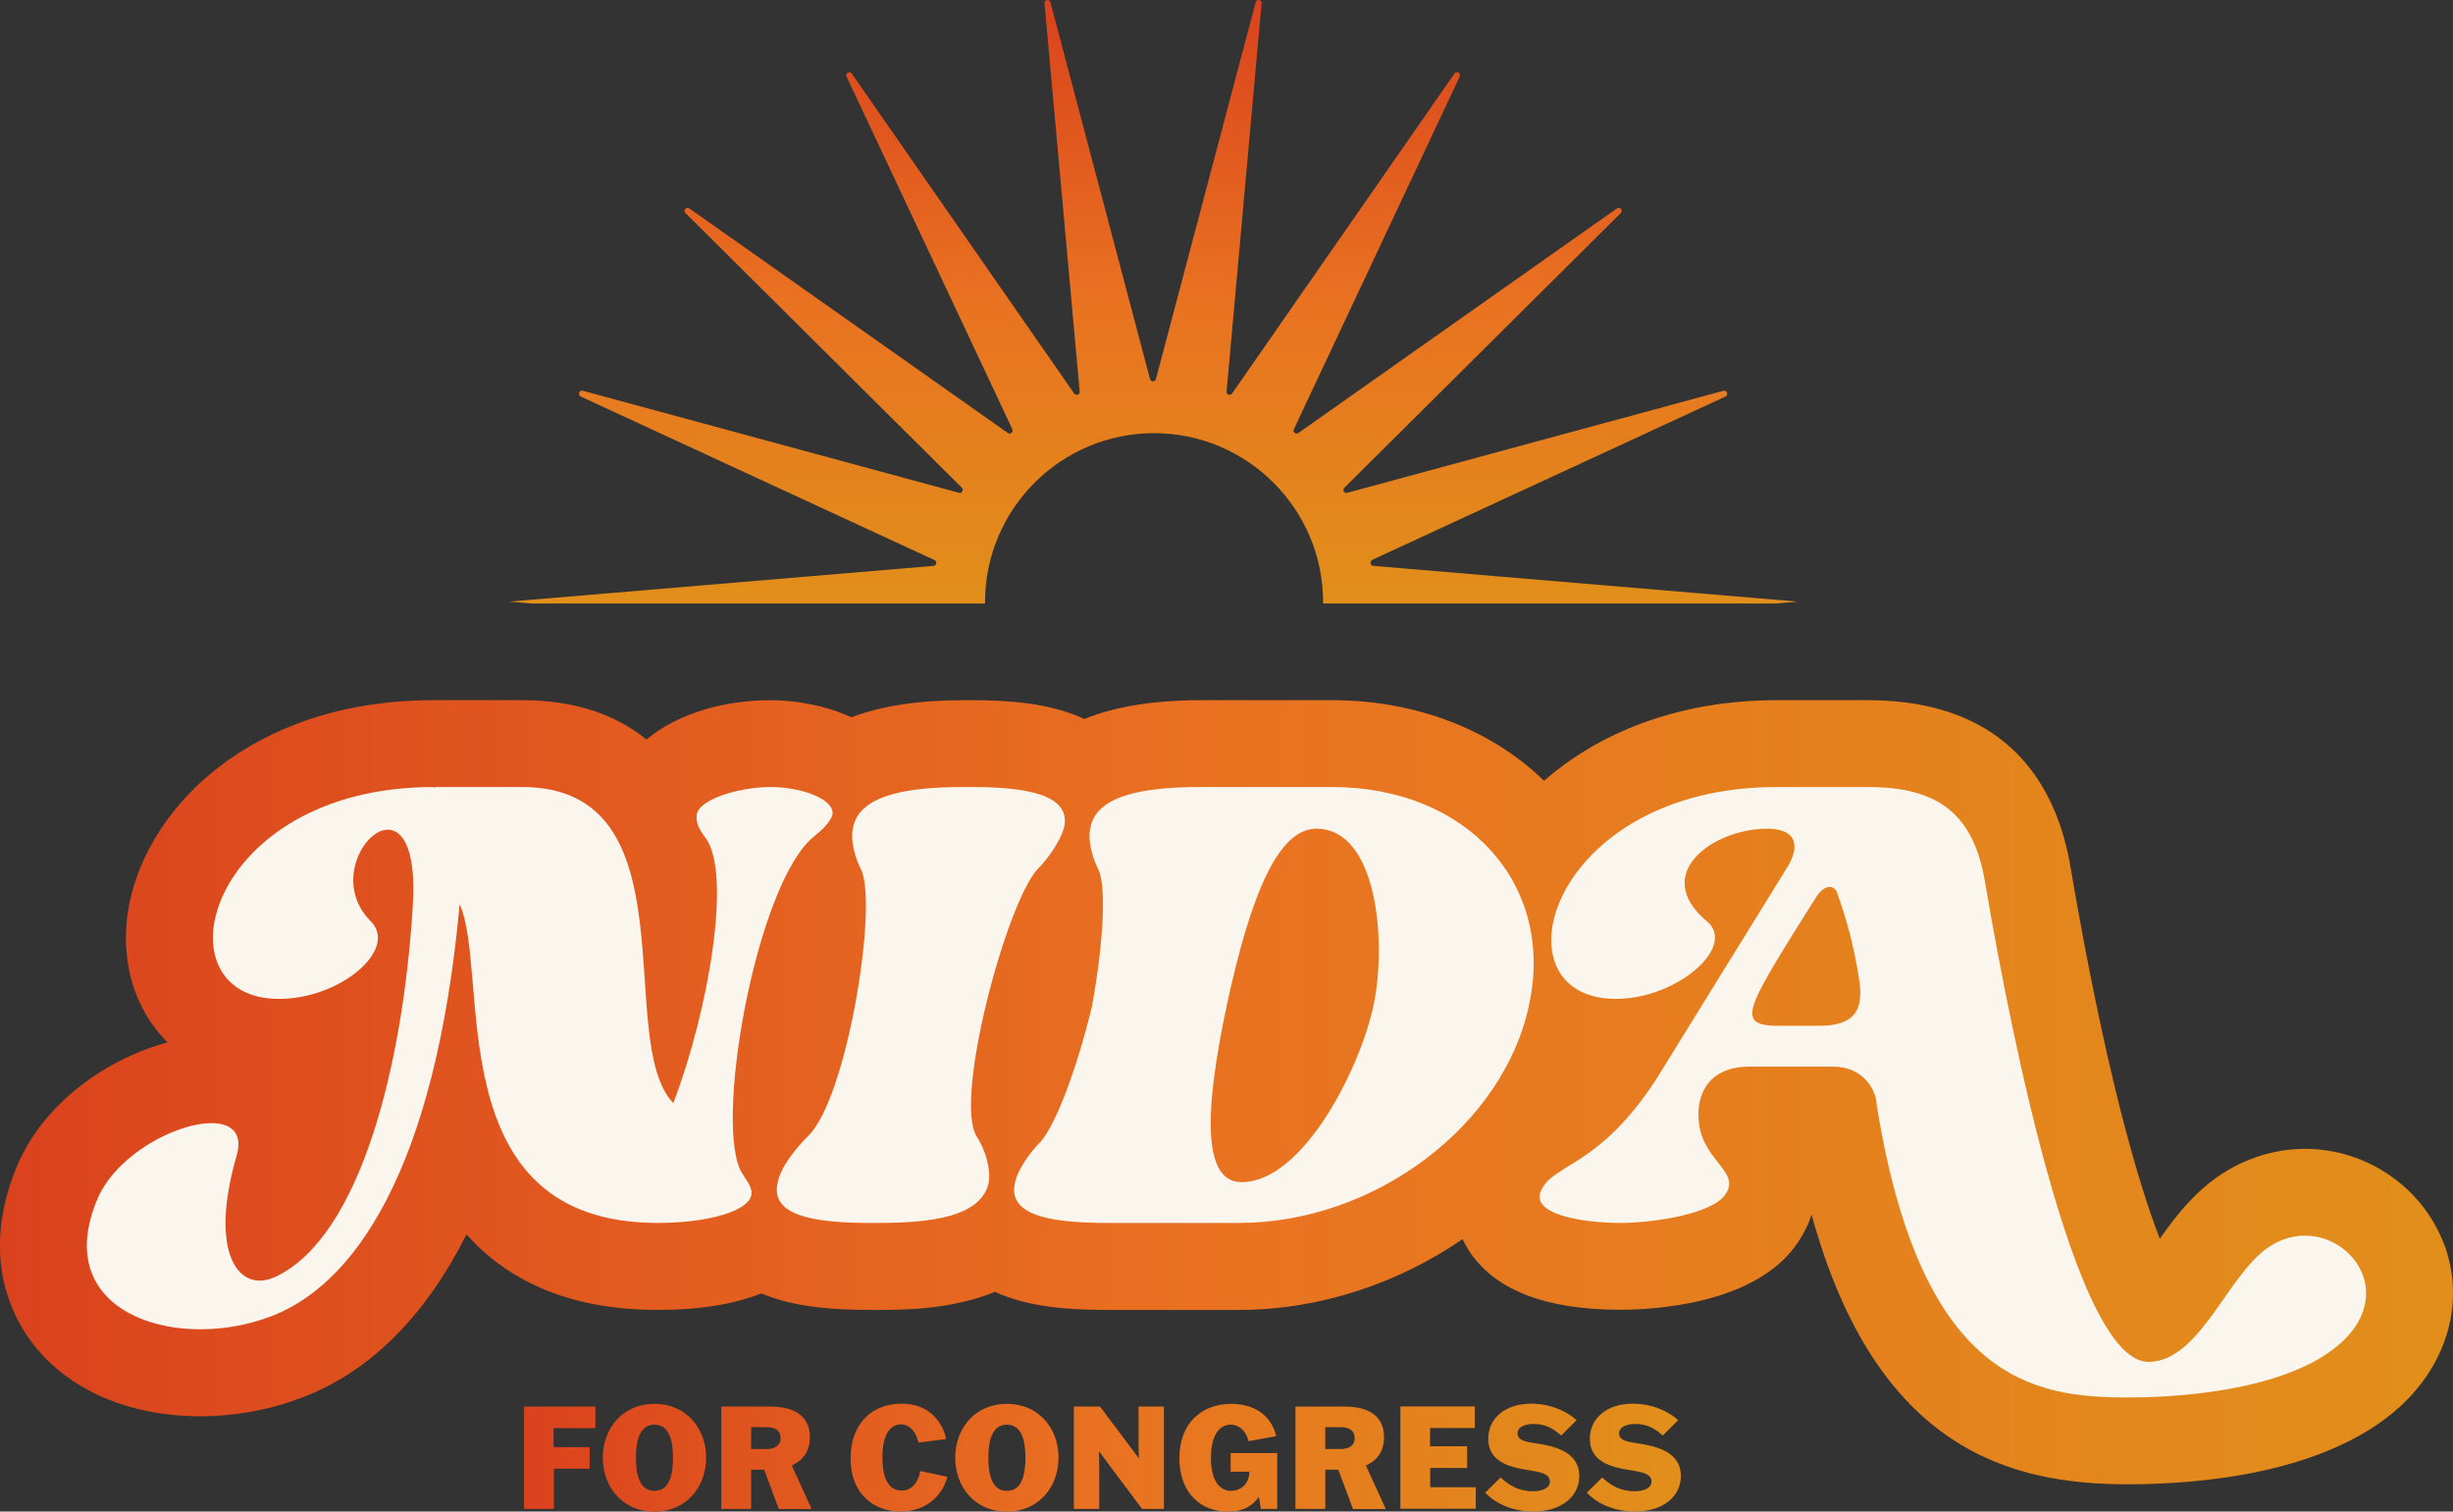
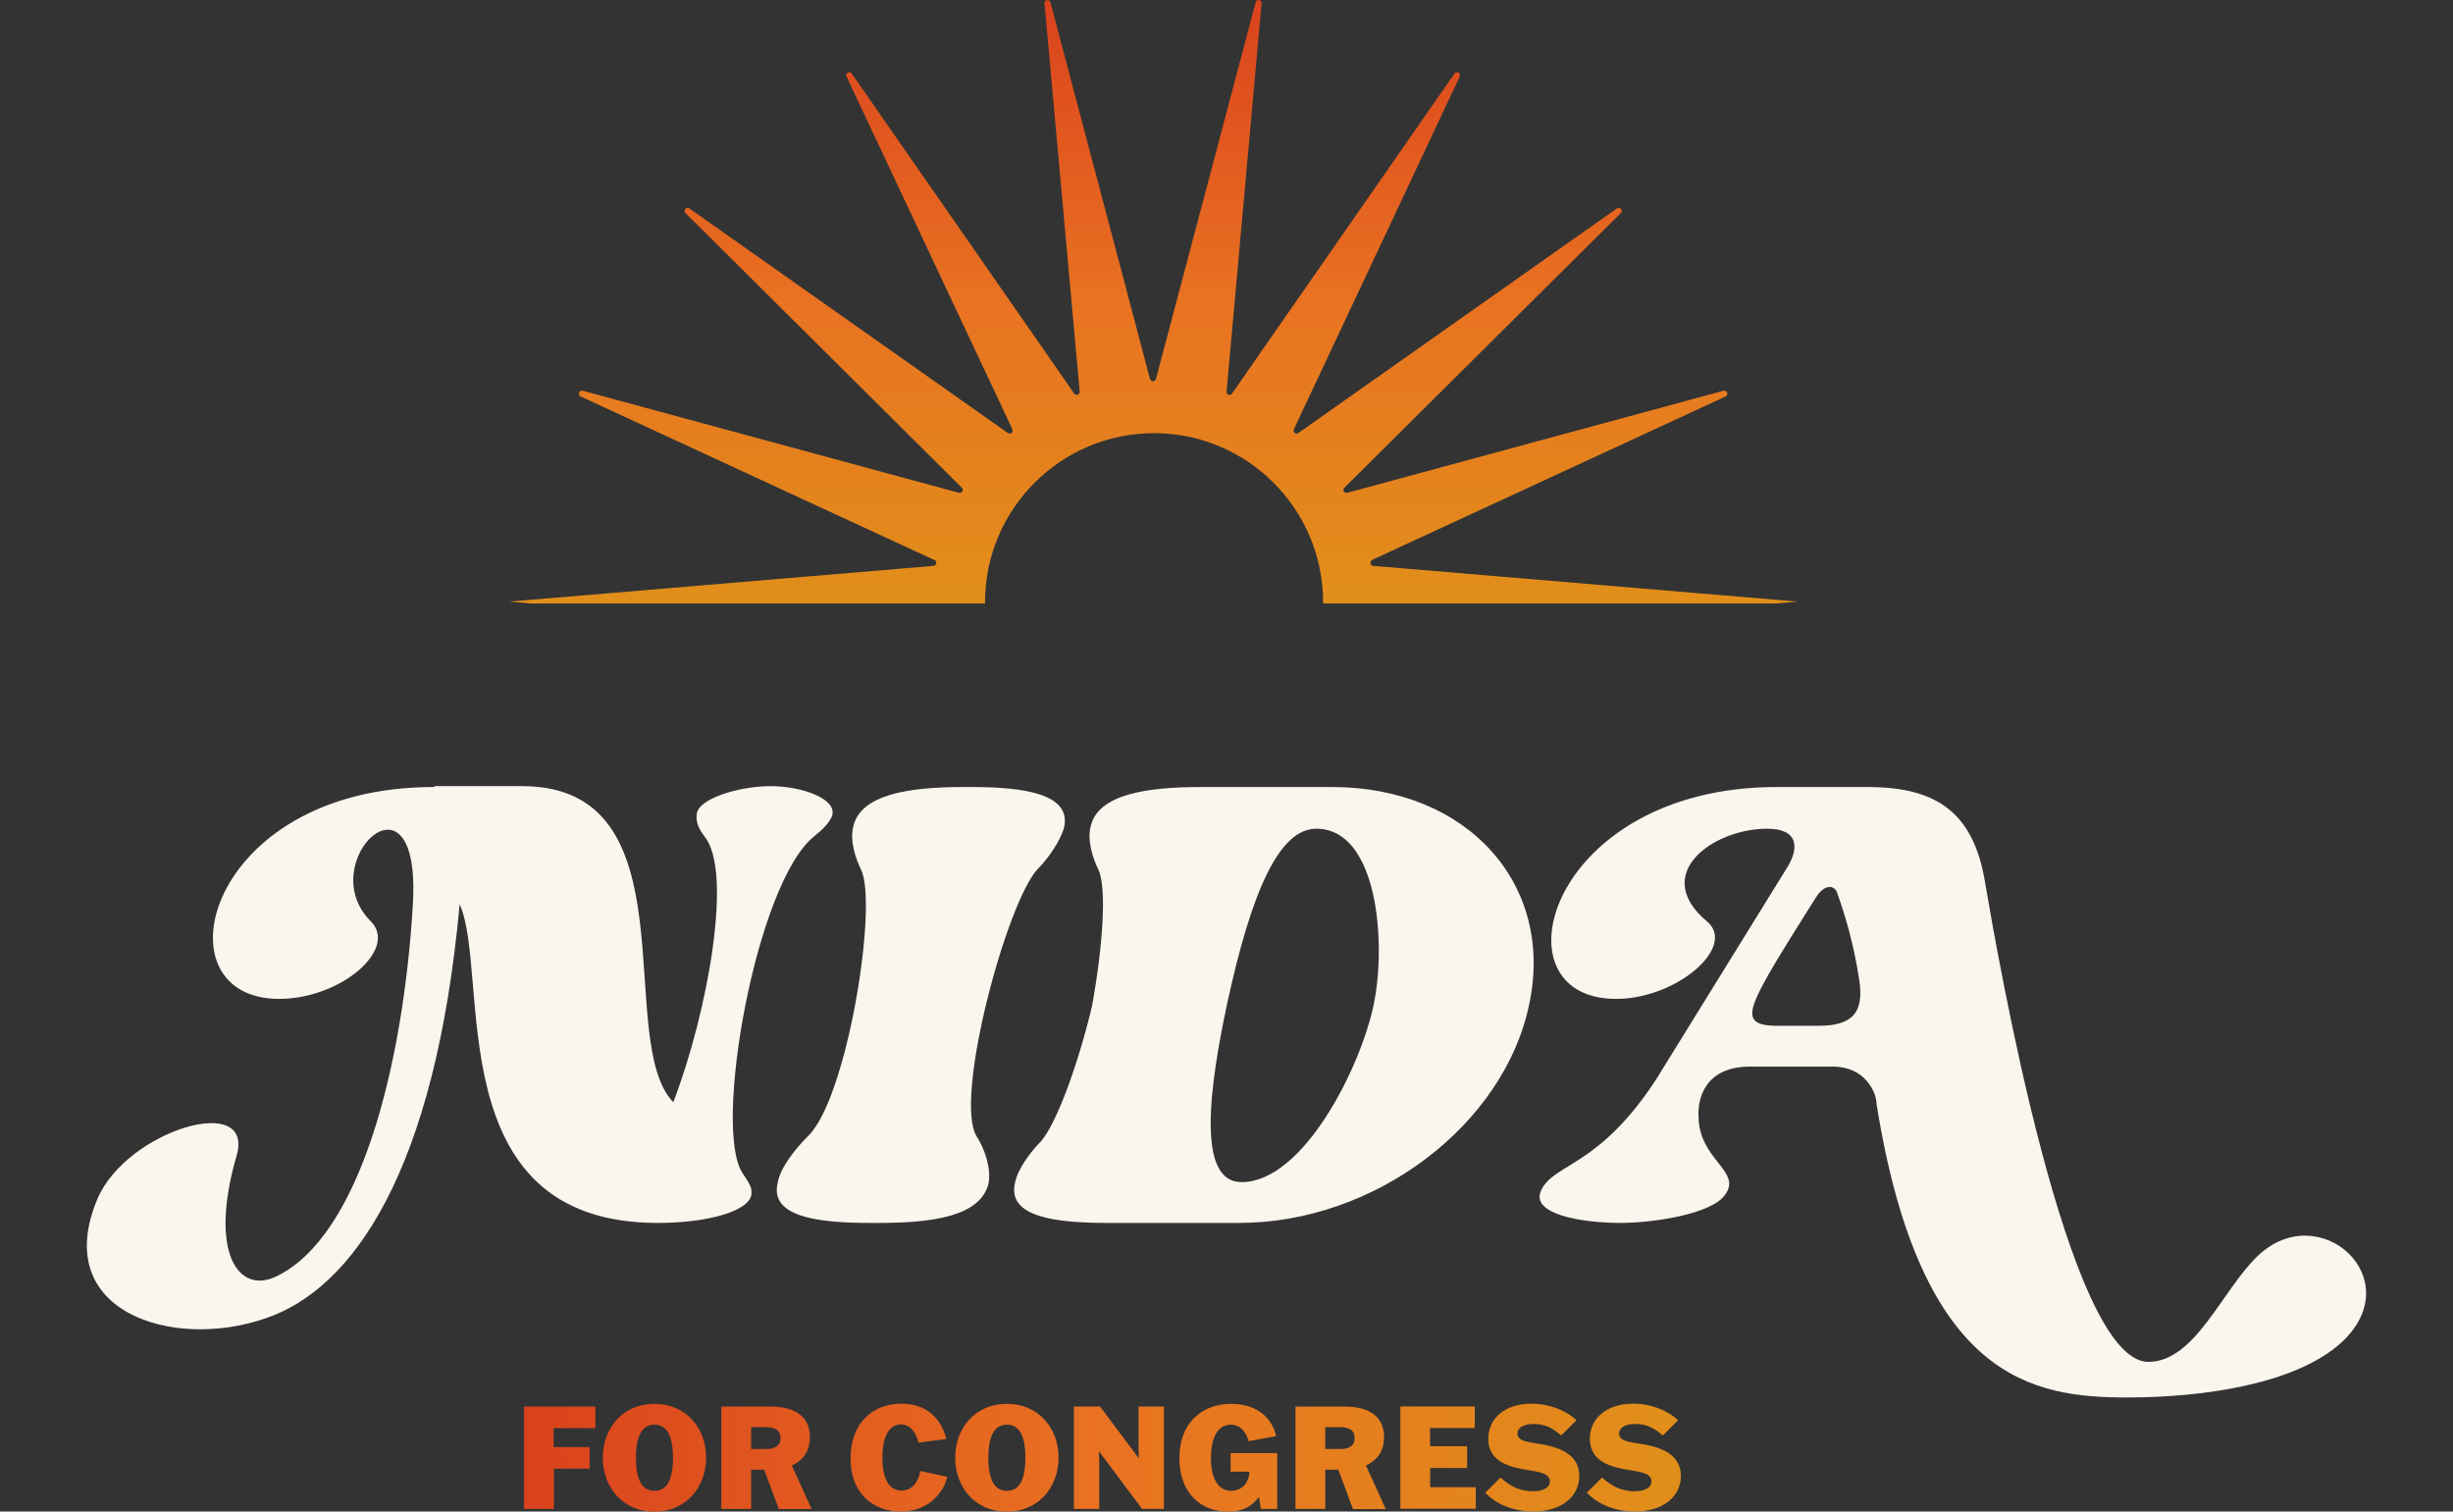
<svg xmlns="http://www.w3.org/2000/svg" xmlns:xlink="http://www.w3.org/1999/xlink" id="Layer_2" data-name="Layer 2" viewBox="0 0 169.49 104.44">
  <rect x="0" y="0" width="169.49" height="104.44" fill="#333333" stroke="none" />
  <defs>
    <style>
      .cls-1 {
        fill: #faf6ee;
      }

      .cls-2 {
        fill: url(#New_Gradient_Swatch_2-2);
      }

      .cls-3 {
        fill: url(#New_Gradient_Swatch_2);
      }

      .cls-4 {
        fill: url(#linear-gradient);
      }
    </style>
    <linearGradient id="New_Gradient_Swatch_2" data-name="New Gradient Swatch 2" x1="79.66" y1="0" x2="79.66" y2="41.71" gradientUnits="userSpaceOnUse">
      <stop offset="0" stop-color="#da421d" />
      <stop offset=".5" stop-color="#e97221" />
      <stop offset="1" stop-color="#e18f1a" />
    </linearGradient>
    <linearGradient id="linear-gradient" x1="0" y1="75.47" x2="169.49" y2="75.47" gradientUnits="userSpaceOnUse">
      <stop offset="0" stop-color="#da421d" />
      <stop offset=".5" stop-color="#e97221" />
      <stop offset="1" stop-color="#e18f1a" />
    </linearGradient>
    <linearGradient id="New_Gradient_Swatch_2-2" data-name="New Gradient Swatch 2" x1="36.22" y1="100.72" x2="116.14" y2="100.72" xlink:href="#New_Gradient_Swatch_2" />
  </defs>
  <g id="Layer_1-2" data-name="Layer 1">
    <g>
      <path class="cls-3" d="M94.78,38.7l24.44-11.3c.24-.11.11-.46-.14-.4l-25.99,7.05c-.21.06-.36-.2-.2-.35l19.1-18.98c.18-.18-.06-.47-.27-.32l-22.01,15.52c-.18.12-.41-.07-.31-.26l11.46-24.37c.11-.23-.22-.42-.36-.21l-15.37,22.11c-.12.18-.4.08-.38-.14L87.17.23c.02-.26-.35-.32-.41-.07l-6.89,26.03c-.06.21-.35.21-.41,0L72.58.16c-.07-.25-.44-.18-.41.07l2.43,26.82c.02.22-.26.32-.38.14l-15.37-22.11c-.15-.21-.47-.02-.36.21l11.46,24.37c.09.2-.14.39-.31.26l-22.01-15.52c-.21-.15-.45.14-.27.32l19.1,18.98c.15.15,0,.41-.2.35l-25.99-7.05c-.25-.07-.38.29-.14.4l24.44,11.3c.2.09.15.38-.07.4l-29.33,2.47,1.54.13s.01,0,.02,0h31.33s0-.06,0-.09c0-6.44,5.24-11.68,11.68-11.68s11.68,5.24,11.68,11.68c0,.03,0,.06,0,.09h31.24s.01,0,.02,0l1.54-.13-29.33-2.47c-.22-.02-.27-.31-.07-.4Z" />
      <g>
-         <path class="cls-4" d="M168.83,85.87c-1.51-3.88-5.35-6.49-9.57-6.49-2.71,0-5.35,1.09-7.4,3.05-1.03.98-1.88,2.1-2.63,3.16-1.59-4.1-3.84-12.03-6.15-25.58-.87-5.3-4.01-11.63-14.02-11.63h-6.3c-6.84,0-12.33,2.28-16.07,5.57-3.66-3.56-8.89-5.57-14.66-5.57h-9.06c-3.26,0-5.94.44-8.05,1.3-2.35-1.1-5.18-1.3-7.81-1.3h-.54c-3.11,0-5.68.4-7.74,1.18-1.82-.83-3.87-1.18-5.6-1.18-3.2,0-6.42.92-8.56,2.72-2.04-1.66-4.81-2.72-8.6-2.72h-6.12c-7.57,0-12.46,2.68-15.23,4.94-3.77,3.07-6.02,7.36-6.02,11.49,0,2.9,1.07,5.41,2.88,7.22-4.05,1.06-8.5,4.09-10.37,8.46-2.43,5.74-.67,9.8.6,11.71,2.38,3.59,6.77,5.66,12.03,5.66,2.17,0,4.4-.37,6.38-1.06,3.94-1.31,8.47-4.45,12.01-11.51,2.73,3.05,6.87,5.22,13.21,5.22,3.1,0,5.42-.45,7.17-1.14,2.24.95,4.9,1.14,7.55,1.14h.54c1.61,0,5.02,0,8.05-1.25,2.29,1.06,5.06,1.25,7.81,1.25h9.06c5.58,0,10.99-1.84,15.44-4.89.11.23.22.45.35.66,1.73,2.8,5.28,4.22,10.56,4.22,2.15,0,9.33-.33,12.22-4.6.35-.51.73-1.18.98-1.98,4.49,16.36,13.87,18.64,21.84,18.64,4.82,0,13.66-.69,18.8-5.35,3.38-3.09,4.54-7.43,3.03-11.34Z" />
-         <path class="cls-1" d="M51.92,82.52c-.12,1.14-2.94,1.98-6.48,1.98-15.24,0-11.52-17.22-13.68-22.02-1.68,18.36-7.32,26.58-13.44,28.62-6.42,2.22-14.88-.48-11.58-8.28,2.04-4.74,10.92-7.38,9.6-2.94-1.92,6.66.12,9.54,2.7,8.34,5.88-2.76,8.82-14.7,9.48-25.62.66-10.32-7.02-3-2.88,1.08,1.86,1.92-2.1,5.34-6.36,5.34-8.58,0-5.1-14.64,10.68-14.64v.06l.12-.06h6c11.88,0,6.3,17.52,10.44,21.84,2.4-6.24,4.14-16.02,2.16-18.42-.36-.48-.6-.96-.54-1.44,0-1.08,2.88-1.98,5.1-1.98s4.56.9,4.26,1.98c-.18.48-.66.96-1.26,1.44-4.02,3.24-7.02,20.28-4.92,23.34.3.48.66.9.6,1.38ZM51.92,82.52c-.12,1.14-2.94,1.98-6.48,1.98-15.24,0-11.52-17.22-13.68-22.02-1.68,18.36-7.32,26.58-13.44,28.62-6.42,2.22-14.88-.48-11.58-8.28,2.04-4.74,10.92-7.38,9.6-2.94-1.92,6.66.12,9.54,2.7,8.34,5.88-2.76,8.82-14.7,9.48-25.62.66-10.32-7.02-3-2.88,1.08,1.86,1.92-2.1,5.34-6.36,5.34-8.58,0-5.1-14.64,10.68-14.64v.06l.12-.06h6c11.88,0,6.3,17.52,10.44,21.84,2.4-6.24,4.14-16.02,2.16-18.42-.36-.48-.6-.96-.54-1.44,0-1.08,2.88-1.98,5.1-1.98s4.56.9,4.26,1.98c-.18.48-.66.96-1.26,1.44-4.02,3.24-7.02,20.28-4.92,23.34.3.48.66.9.6,1.38ZM71.67,60.08c-2.16,2.4-5.76,15.84-4.2,18.42.54.84,1.02,2.16.84,3.24-.54,2.34-3.96,2.76-7.62,2.76h-.54c-3.66,0-6.96-.42-6.42-2.76.18-1.08,1.26-2.4,2.1-3.24,2.7-2.58,4.86-16.02,3.66-18.42-.36-.72-.78-1.98-.54-2.94.48-2.28,3.96-2.76,7.62-2.76h.54c3.66,0,6.9.48,6.42,2.76-.24.96-1.14,2.22-1.86,2.94ZM71.67,60.08c-2.16,2.4-5.76,15.84-4.2,18.42.54.84,1.02,2.16.84,3.24-.54,2.34-3.96,2.76-7.62,2.76h-.54c-3.66,0-6.96-.42-6.42-2.76.18-1.08,1.26-2.4,2.1-3.24,2.7-2.58,4.86-16.02,3.66-18.42-.36-.72-.78-1.98-.54-2.94.48-2.28,3.96-2.76,7.62-2.76h.54c3.66,0,6.9.48,6.42,2.76-.24.96-1.14,2.22-1.86,2.94ZM105.65,69.44c-1.74,8.28-10.62,15.06-20.04,15.06h-9.06c-3.66,0-6.96-.42-6.42-2.76.18-.96,1.08-2.16,1.8-2.88,1.08-1.26,2.58-5.34,3.54-9.42.72-4.02,1.02-8.1.42-9.36-.36-.72-.78-1.98-.54-2.94.48-2.28,3.96-2.76,7.62-2.76h9.06c9.42,0,15.42,6.78,13.62,15.06ZM94.91,69.44c.9-4.26.3-12.18-3.96-12.18-2.58,0-4.5,4.38-6.18,12.18-1.68,7.86-1.56,12.24,1.02,12.24,4.26,0,8.22-7.92,9.12-12.24ZM105.65,69.44c-1.74,8.28-10.62,15.06-20.04,15.06h-9.06c-3.66,0-6.96-.42-6.42-2.76.18-.96,1.08-2.16,1.8-2.88,1.08-1.26,2.58-5.34,3.54-9.42.72-4.02,1.02-8.1.42-9.36-.36-.72-.78-1.98-.54-2.94.48-2.28,3.96-2.76,7.62-2.76h9.06c9.42,0,15.42,6.78,13.62,15.06ZM94.91,69.44c.9-4.26.3-12.18-3.96-12.18-2.58,0-4.5,4.38-6.18,12.18-1.68,7.86-1.56,12.24,1.02,12.24,4.26,0,8.22-7.92,9.12-12.24ZM161.76,92.78c-3.18,2.88-9.6,3.78-14.76,3.78-6.48,0-14.28-1.14-17.34-20.28,0-.78-.78-2.58-3-2.58h-5.76c-3.3,0-3.6,2.52-3.54,3.42,0,3,3,3.78,1.86,5.4-.9,1.38-5.04,1.98-7.26,1.98-2.64,0-6.3-.6-5.46-2.28.9-1.86,3.96-1.56,7.92-7.62l8.94-14.46c1.08-1.62.84-2.88-1.26-2.88-3.72,0-8.1,3.12-4.14,6.42,2.04,1.74-2.1,5.34-6.3,5.34-8.64,0-4.68-14.64,11.1-14.64h6.3c4.86,0,7.32,1.86,8.1,6.6.84,4.92,5.7,33.12,11.28,33.12,3.24,0,5.1-4.98,7.56-7.32,4.26-4.08,10.56,1.62,5.76,6ZM128.46,67.7c-.36-2.46-1.02-4.62-1.5-5.94-.18-.66-.9-.66-1.44.18,0,0-2.88,4.5-3.66,6-1.2,2.22-1.14,2.94.96,2.94h2.82c2.34,0,3.18-.9,2.82-3.18ZM161.76,92.78c-3.18,2.88-9.6,3.78-14.76,3.78-6.48,0-14.28-1.14-17.34-20.28,0-.78-.78-2.58-3-2.58h-5.76c-3.3,0-3.6,2.52-3.54,3.42,0,3,3,3.78,1.86,5.4-.9,1.38-5.04,1.98-7.26,1.98-2.64,0-6.3-.6-5.46-2.28.9-1.86,3.96-1.56,7.92-7.62l8.94-14.46c1.08-1.62.84-2.88-1.26-2.88-3.72,0-8.1,3.12-4.14,6.42,2.04,1.74-2.1,5.34-6.3,5.34-8.64,0-4.68-14.64,11.1-14.64h6.3c4.86,0,7.32,1.86,8.1,6.6.84,4.92,5.7,33.12,11.28,33.12,3.24,0,5.1-4.98,7.56-7.32,4.26-4.08,10.56,1.62,5.76,6ZM128.46,67.7c-.36-2.46-1.02-4.62-1.5-5.94-.18-.66-.9-.66-1.44.18,0,0-2.88,4.5-3.66,6-1.2,2.22-1.14,2.94.96,2.94h2.82c2.34,0,3.18-.9,2.82-3.18Z" />
+         <path class="cls-1" d="M51.92,82.52c-.12,1.14-2.94,1.98-6.48,1.98-15.24,0-11.52-17.22-13.68-22.02-1.68,18.36-7.32,26.58-13.44,28.62-6.42,2.22-14.88-.48-11.58-8.28,2.04-4.74,10.92-7.38,9.6-2.94-1.92,6.66.12,9.54,2.7,8.34,5.88-2.76,8.82-14.7,9.48-25.62.66-10.32-7.02-3-2.88,1.08,1.86,1.92-2.1,5.34-6.36,5.34-8.58,0-5.1-14.64,10.68-14.64l.12-.06h6c11.88,0,6.3,17.52,10.44,21.84,2.4-6.24,4.14-16.02,2.16-18.42-.36-.48-.6-.96-.54-1.44,0-1.08,2.88-1.98,5.1-1.98s4.56.9,4.26,1.98c-.18.48-.66.96-1.26,1.44-4.02,3.24-7.02,20.28-4.92,23.34.3.48.66.9.6,1.38ZM51.92,82.52c-.12,1.14-2.94,1.98-6.48,1.98-15.24,0-11.52-17.22-13.68-22.02-1.68,18.36-7.32,26.58-13.44,28.62-6.42,2.22-14.88-.48-11.58-8.28,2.04-4.74,10.92-7.38,9.6-2.94-1.92,6.66.12,9.54,2.7,8.34,5.88-2.76,8.82-14.7,9.48-25.62.66-10.32-7.02-3-2.88,1.08,1.86,1.92-2.1,5.34-6.36,5.34-8.58,0-5.1-14.64,10.68-14.64v.06l.12-.06h6c11.88,0,6.3,17.52,10.44,21.84,2.4-6.24,4.14-16.02,2.16-18.42-.36-.48-.6-.96-.54-1.44,0-1.08,2.88-1.98,5.1-1.98s4.56.9,4.26,1.98c-.18.48-.66.96-1.26,1.44-4.02,3.24-7.02,20.28-4.92,23.34.3.48.66.9.6,1.38ZM71.67,60.08c-2.16,2.4-5.76,15.84-4.2,18.42.54.84,1.02,2.16.84,3.24-.54,2.34-3.96,2.76-7.62,2.76h-.54c-3.66,0-6.96-.42-6.42-2.76.18-1.08,1.26-2.4,2.1-3.24,2.7-2.58,4.86-16.02,3.66-18.42-.36-.72-.78-1.98-.54-2.94.48-2.28,3.96-2.76,7.62-2.76h.54c3.66,0,6.9.48,6.42,2.76-.24.96-1.14,2.22-1.86,2.94ZM71.67,60.08c-2.16,2.4-5.76,15.84-4.2,18.42.54.84,1.02,2.16.84,3.24-.54,2.34-3.96,2.76-7.62,2.76h-.54c-3.66,0-6.96-.42-6.42-2.76.18-1.08,1.26-2.4,2.1-3.24,2.7-2.58,4.86-16.02,3.66-18.42-.36-.72-.78-1.98-.54-2.94.48-2.28,3.96-2.76,7.62-2.76h.54c3.66,0,6.9.48,6.42,2.76-.24.96-1.14,2.22-1.86,2.94ZM105.65,69.44c-1.74,8.28-10.62,15.06-20.04,15.06h-9.06c-3.66,0-6.96-.42-6.42-2.76.18-.96,1.08-2.16,1.8-2.88,1.08-1.26,2.58-5.34,3.54-9.42.72-4.02,1.02-8.1.42-9.36-.36-.72-.78-1.98-.54-2.94.48-2.28,3.96-2.76,7.62-2.76h9.06c9.42,0,15.42,6.78,13.62,15.06ZM94.91,69.44c.9-4.26.3-12.18-3.96-12.18-2.58,0-4.5,4.38-6.18,12.18-1.68,7.86-1.56,12.24,1.02,12.24,4.26,0,8.22-7.92,9.12-12.24ZM105.65,69.44c-1.74,8.28-10.62,15.06-20.04,15.06h-9.06c-3.66,0-6.96-.42-6.42-2.76.18-.96,1.08-2.16,1.8-2.88,1.08-1.26,2.58-5.34,3.54-9.42.72-4.02,1.02-8.1.42-9.36-.36-.72-.78-1.98-.54-2.94.48-2.28,3.96-2.76,7.62-2.76h9.06c9.42,0,15.42,6.78,13.62,15.06ZM94.91,69.44c.9-4.26.3-12.18-3.96-12.18-2.58,0-4.5,4.38-6.18,12.18-1.68,7.86-1.56,12.24,1.02,12.24,4.26,0,8.22-7.92,9.12-12.24ZM161.76,92.78c-3.18,2.88-9.6,3.78-14.76,3.78-6.48,0-14.28-1.14-17.34-20.28,0-.78-.78-2.58-3-2.58h-5.76c-3.3,0-3.6,2.52-3.54,3.42,0,3,3,3.78,1.86,5.4-.9,1.38-5.04,1.98-7.26,1.98-2.64,0-6.3-.6-5.46-2.28.9-1.86,3.96-1.56,7.92-7.62l8.94-14.46c1.08-1.62.84-2.88-1.26-2.88-3.72,0-8.1,3.12-4.14,6.42,2.04,1.74-2.1,5.34-6.3,5.34-8.64,0-4.68-14.64,11.1-14.64h6.3c4.86,0,7.32,1.86,8.1,6.6.84,4.92,5.7,33.12,11.28,33.12,3.24,0,5.1-4.98,7.56-7.32,4.26-4.08,10.56,1.62,5.76,6ZM128.46,67.7c-.36-2.46-1.02-4.62-1.5-5.94-.18-.66-.9-.66-1.44.18,0,0-2.88,4.5-3.66,6-1.2,2.22-1.14,2.94.96,2.94h2.82c2.34,0,3.18-.9,2.82-3.18ZM161.76,92.78c-3.18,2.88-9.6,3.78-14.76,3.78-6.48,0-14.28-1.14-17.34-20.28,0-.78-.78-2.58-3-2.58h-5.76c-3.3,0-3.6,2.52-3.54,3.42,0,3,3,3.78,1.86,5.4-.9,1.38-5.04,1.98-7.26,1.98-2.64,0-6.3-.6-5.46-2.28.9-1.86,3.96-1.56,7.92-7.62l8.94-14.46c1.08-1.62.84-2.88-1.26-2.88-3.72,0-8.1,3.12-4.14,6.42,2.04,1.74-2.1,5.34-6.3,5.34-8.64,0-4.68-14.64,11.1-14.64h6.3c4.86,0,7.32,1.86,8.1,6.6.84,4.92,5.7,33.12,11.28,33.12,3.24,0,5.1-4.98,7.56-7.32,4.26-4.08,10.56,1.62,5.76,6ZM128.46,67.7c-.36-2.46-1.02-4.62-1.5-5.94-.18-.66-.9-.66-1.44.18,0,0-2.88,4.5-3.66,6-1.2,2.22-1.14,2.94.96,2.94h2.82c2.34,0,3.18-.9,2.82-3.18Z" />
      </g>
      <path class="cls-2" d="M40.76,101.48h-2.49v2.78s-2.06,0-2.06,0v-.93s0-5.21,0-5.21v-.93s4.93,0,4.93,0v1.49h-2.89v1.31h2.49v1.49ZM41.65,100.72c0-2.04,1.38-3.72,3.57-3.72s3.57,1.68,3.57,3.72-1.39,3.73-3.57,3.73-3.57-1.68-3.57-3.73ZM46.5,100.72c0-1.63-.49-2.28-1.28-2.28s-1.28.65-1.28,2.28.48,2.29,1.28,2.29,1.28-.65,1.28-2.29ZM53.81,104.26l-1.01-2.71h-.9v2.71s-2.06,0-2.06,0v-.93s0-5.21,0-5.21v-.93s3.41,0,3.41,0c1.31,0,2.71.43,2.71,2.12,0,1-.51,1.62-1.25,1.95l1.36,2.99v.02h-2.28ZM51.9,100.12h1.08c.51,0,.95-.2.95-.75,0-.59-.44-.76-1.01-.76h-1.02v1.51ZM65.45,102.05c-.18.86-1.11,2.39-3.22,2.39-1.89,0-3.46-1.25-3.46-3.65s1.45-3.8,3.53-3.8c1.94,0,2.82,1.29,3.08,2.44l-1.91.25c-.16-.62-.52-1.26-1.23-1.26s-1.27.69-1.27,2.27c0,1.85.68,2.3,1.33,2.3.68,0,1.15-.54,1.29-1.35l1.86.4ZM66,100.72c0-2.04,1.38-3.72,3.57-3.72s3.57,1.68,3.57,3.72-1.39,3.73-3.57,3.73-3.57-1.68-3.57-3.73ZM70.85,100.72c0-1.63-.49-2.28-1.28-2.28s-1.28.65-1.28,2.28.48,2.29,1.28,2.29,1.28-.65,1.28-2.29ZM78.66,97.19h1.76v.93s0,5.21,0,5.21v.93s-1.51,0-1.51,0l-2.96-3.96h-.02l.02.62v3.34s-1.75,0-1.75,0v-.93s0-5.21,0-5.21v-.93s1.81,0,1.81,0l2.66,3.55h.02l-.02-.62v-2.93ZM88.26,104.26h-1.14l-.13-.81h-.02c-.4.54-.99,1-2.13,1-1.82,0-3.35-1.24-3.35-3.7s1.59-3.75,3.58-3.75c1.44,0,2.74.67,3.11,2.23l-1.91.35c-.14-.6-.56-1.14-1.25-1.14s-1.35.62-1.35,2.3.68,2.27,1.37,2.27c.75,0,1.26-.51,1.29-1.32h-1.3v-1.29h3.22v.93s0,2.93,0,2.93ZM93.48,104.26l-1.01-2.71h-.9v2.71s-2.06,0-2.06,0v-.93s0-5.21,0-5.21v-.93s3.41,0,3.41,0c1.31,0,2.71.43,2.71,2.12,0,1-.51,1.62-1.25,1.95l1.36,2.99v.02h-2.28ZM91.57,100.12h1.08c.51,0,.95-.2.95-.75,0-.59-.44-.76-1.01-.76h-1.02v1.51ZM101.38,101.43h-2.56v1.33h3.15v1.49h-5.21v-.93s0-5.21,0-5.21v-.93s5.14,0,5.14,0v1.49h-3.09v1.26h2.56v1.49ZM107.87,99.19c-.49-.44-1.04-.8-1.91-.8-.61,0-1.11.22-1.11.66,0,.59.9.6,1.77.76,1.35.25,2.5.8,2.5,2.18s-1.19,2.45-3.17,2.45c-1.5,0-2.64-.58-3.33-1.3l1.06-1.05c.57.52,1.24.95,2.24.95.61,0,1.17-.2,1.17-.68,0-.65-1.02-.68-1.91-.85-1.27-.24-2.35-.73-2.35-2.1s1.12-2.42,2.98-2.42c1.37,0,2.5.56,3.12,1.14l-1.06,1.06ZM114.89,99.19c-.49-.44-1.04-.8-1.91-.8-.61,0-1.11.22-1.11.66,0,.59.9.6,1.77.76,1.35.25,2.5.8,2.5,2.18s-1.19,2.45-3.17,2.45c-1.5,0-2.64-.58-3.33-1.3l1.06-1.05c.57.52,1.24.95,2.24.95.61,0,1.17-.2,1.17-.68,0-.65-1.02-.68-1.91-.85-1.27-.24-2.35-.73-2.35-2.1s1.12-2.42,2.98-2.42c1.37,0,2.5.56,3.12,1.14l-1.06,1.06Z" />
    </g>
  </g>
</svg>